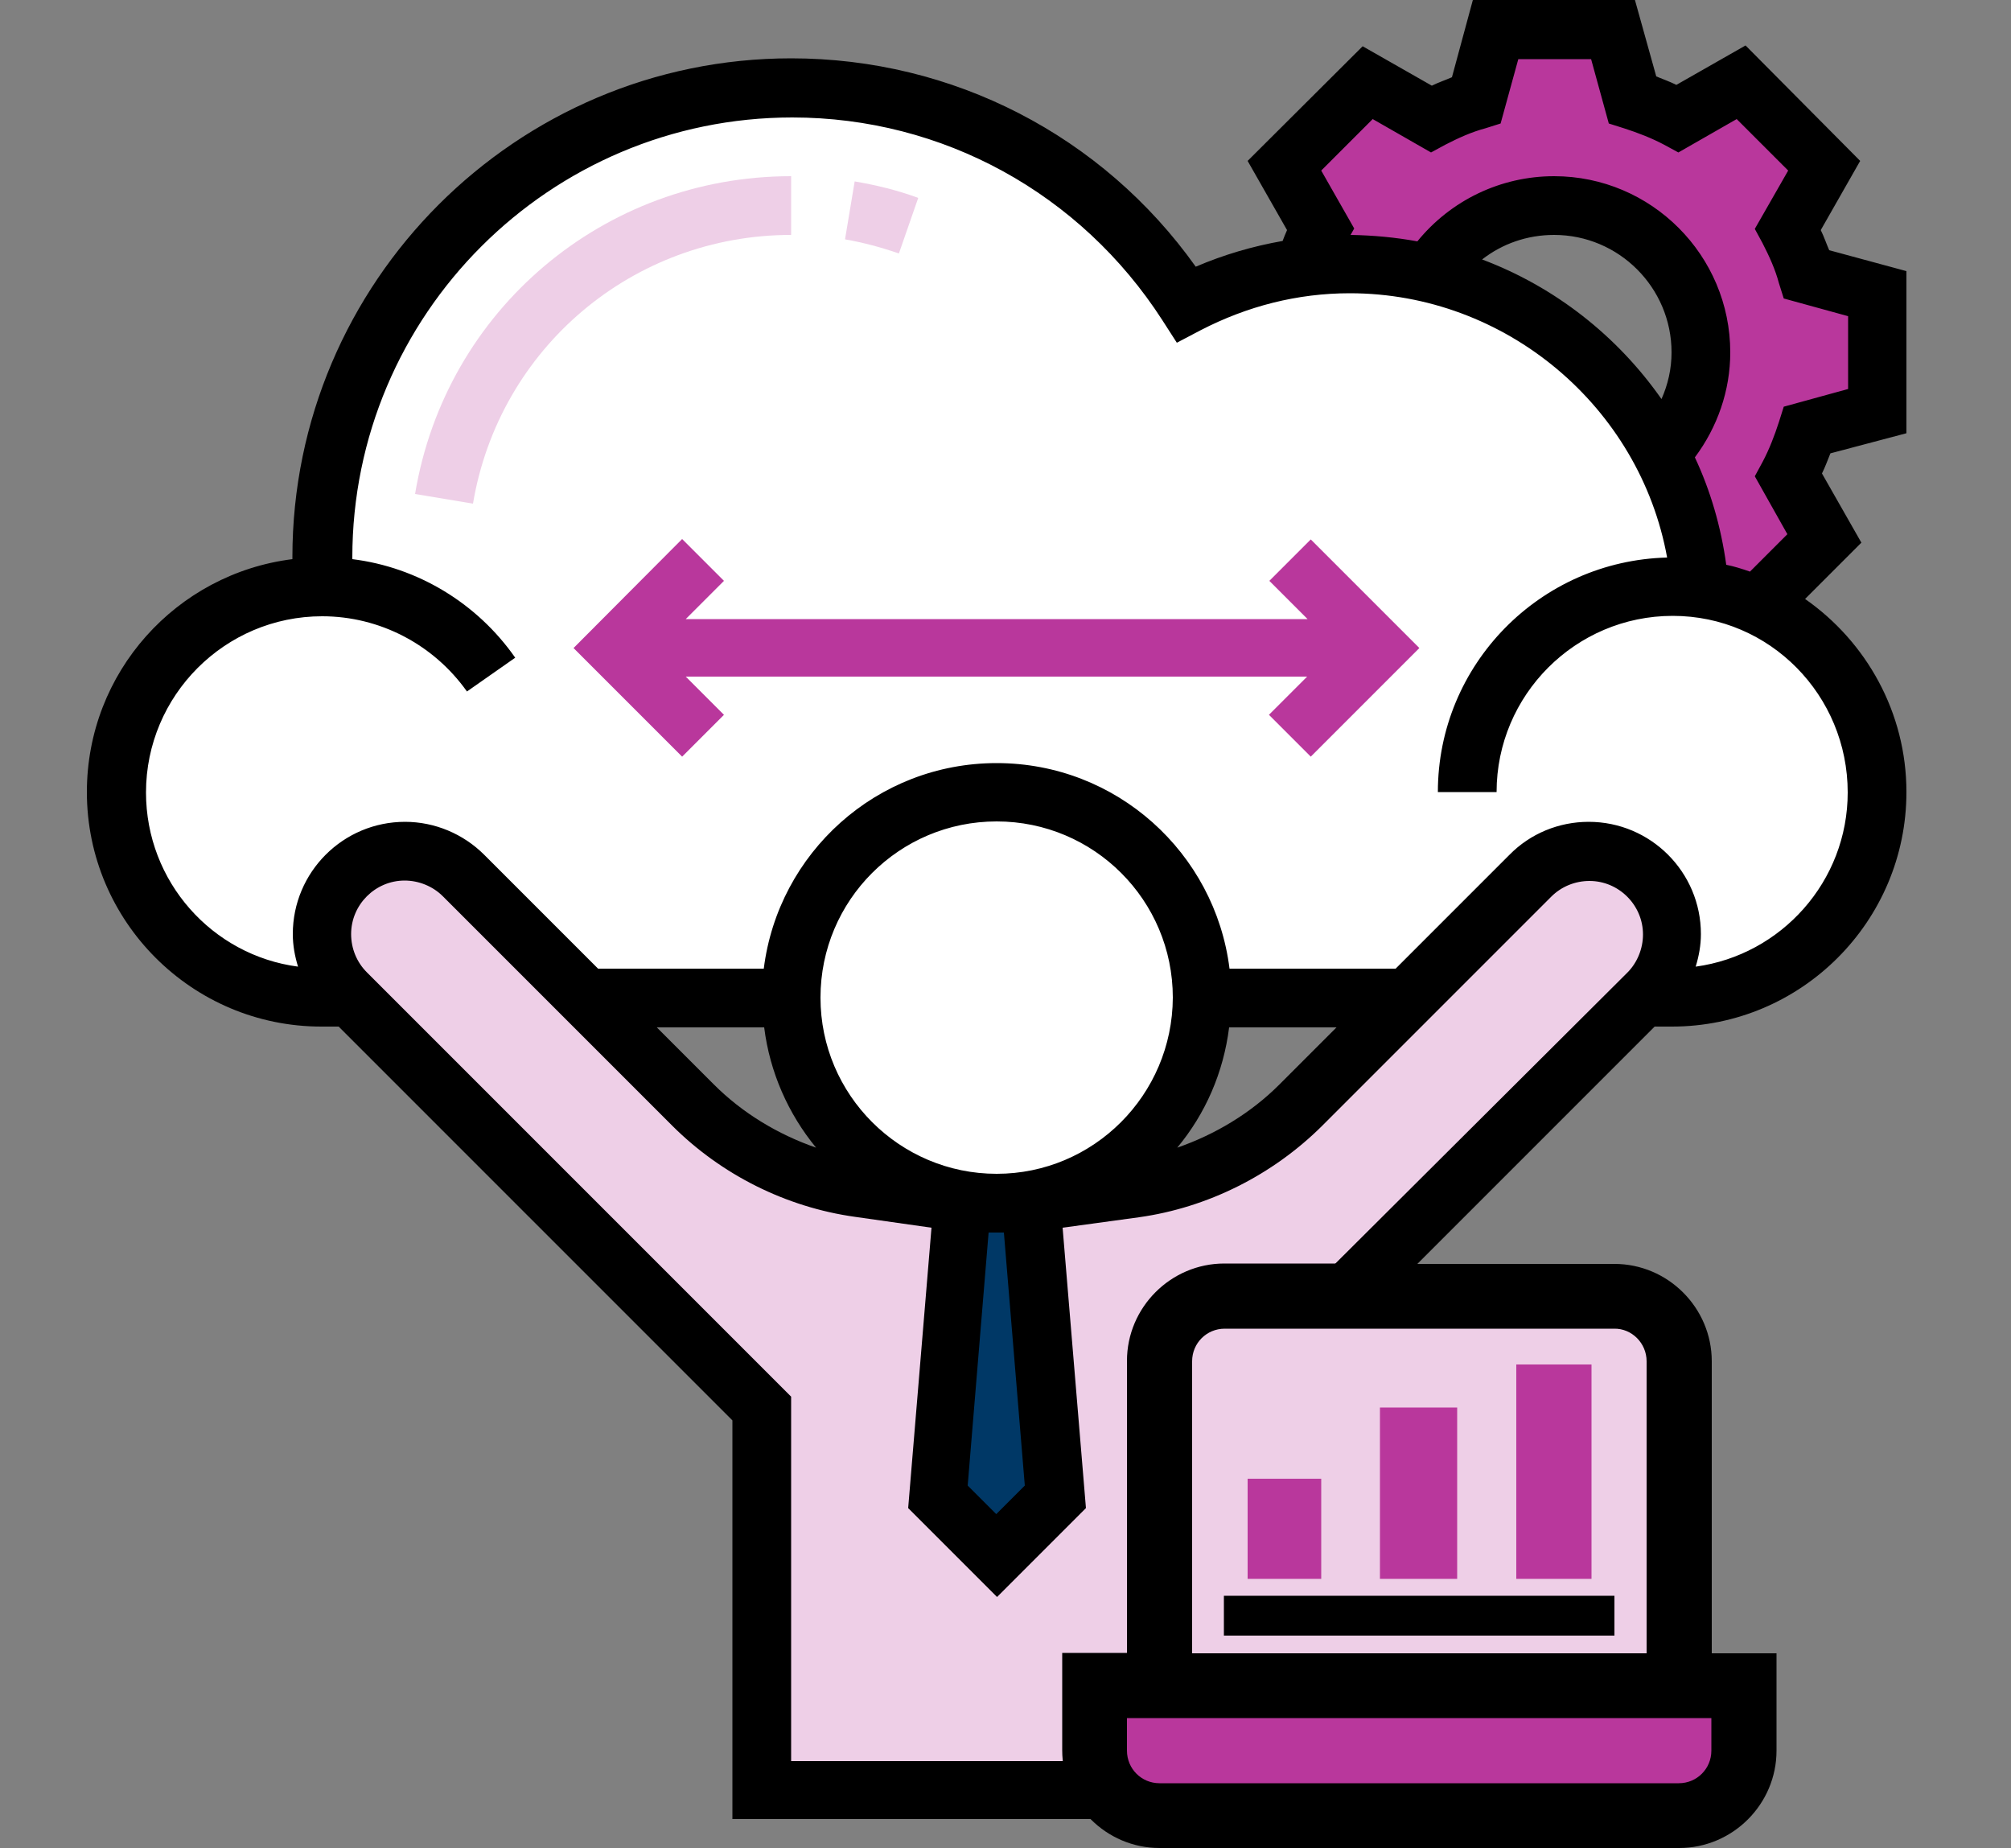
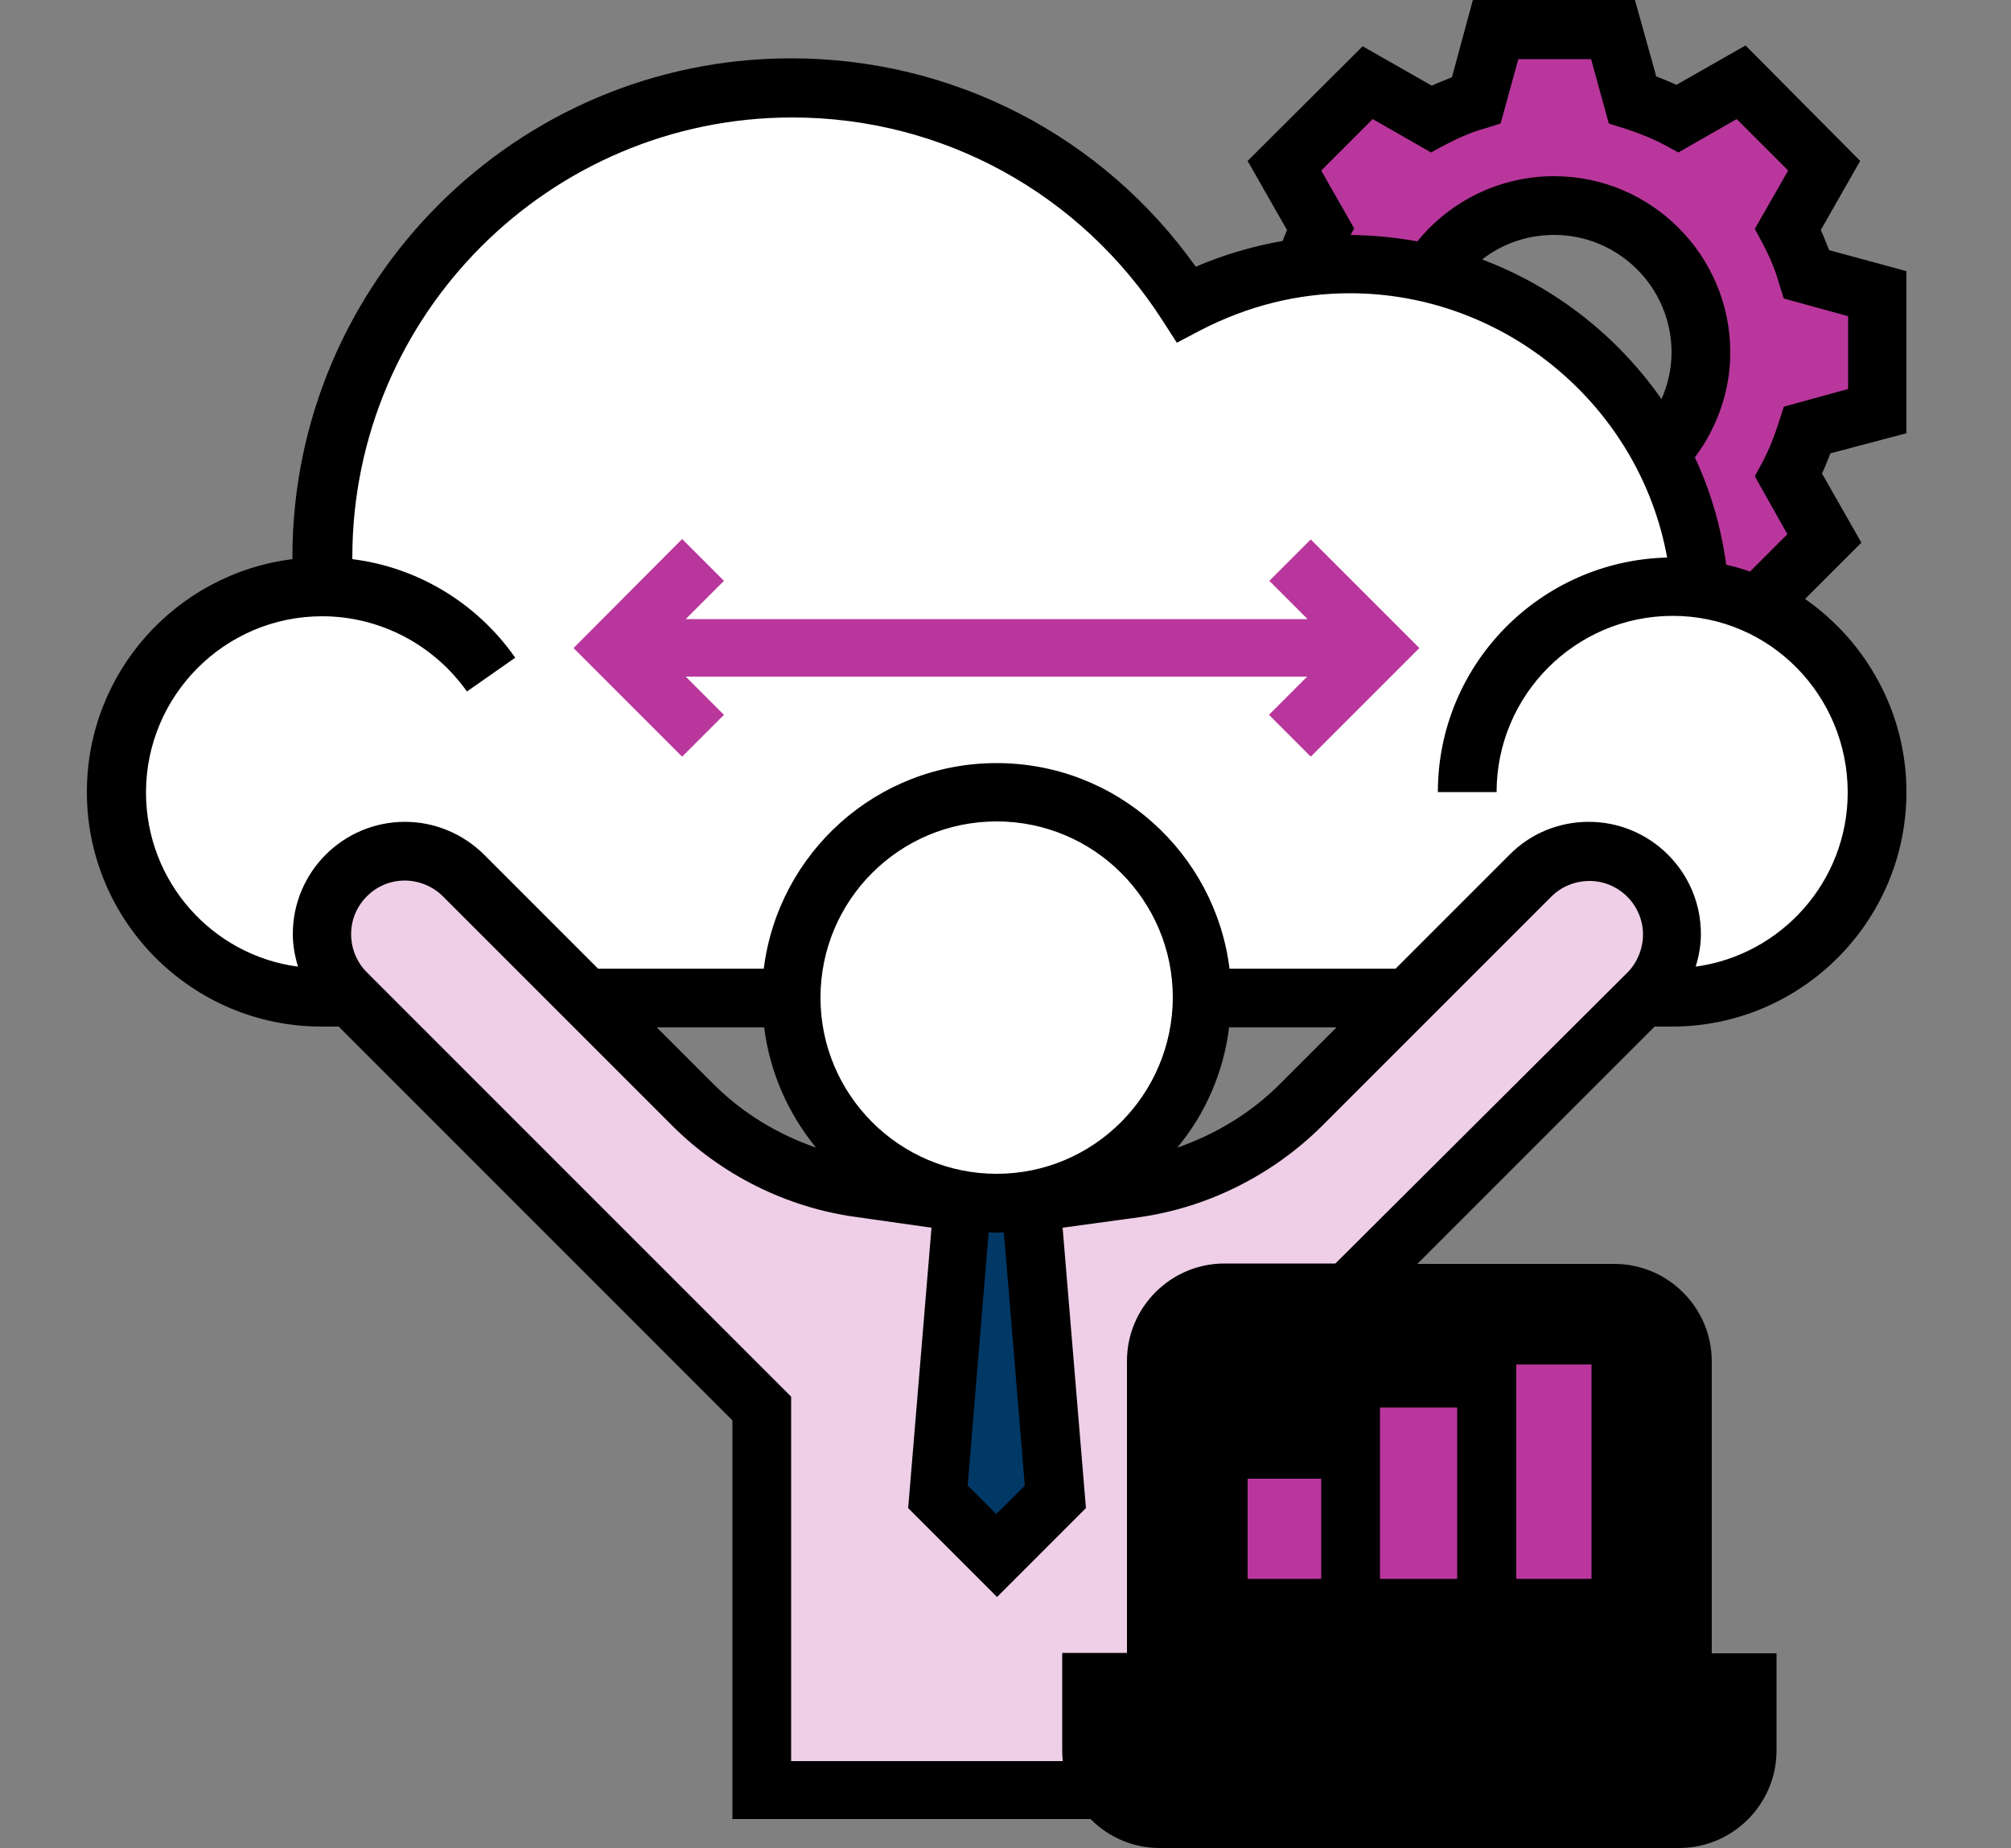
<svg xmlns="http://www.w3.org/2000/svg" version="1.1" id="Layer_1" x="0px" y="0px" viewBox="0 0 500 459.4" style="enable-background:new 0 0 500 459.4;" xml:space="preserve">
  <rect x="0" y="0" width="500" height="459.4" fill="#808080" stroke="none" />
  <style type="text/css">
	.st0{display:none;fill:#B9379C;}
	.st1{fill:#FFFFFF;}
	.st2{fill:#EECFE7;}
	.st3{fill:#003866;}
	.st4{fill:#B9379C;}
</style>
  <path class="st0" d="M38.3,336.1c17.3-1.6,34.7-2.4,52.1-2.5c30.3-0.2,60.6,1.4,90.9,3.3c0.3-0.1,0.7-0.2,1.1-0.2  c28.8-3.3,57.7-4,86.7-2.7c2.4,0.1,3.9,1.6,4.5,3.4c7.2,1.1,14.4,2.6,21.5,4.8c5.4,1.6,4.4,9.8-1.3,9.8c-19.4,0-38.7-0.7-58-1.7  c-27.4-1.4-54.8-3.5-82.3-4.9c-0.7,1.7-2.1,3.1-4.4,3.3c-36.3,3.7-72.6-0.6-109-1.8c2.9,6,9.1,10.2,16.2,10.2h360.4  c9.9,0,18-8.1,18-18l0,0v-18.2l-396.4-2.3L38.3,336.1L38.3,336.1z" />
  <path class="st1" d="M436.7,151.7c-4.5-2.1-9.3-3.5-14.3-4.1c-1-12.1-4.4-23.5-9.8-33.9c-11.6-22.1-32.4-38.7-57.2-44.6  c-6.5-1.5-13.3-2.3-20.3-2.3c-3.7,0-7.4,0.2-11.1,0.8c-10.5,1.3-20.4,4.6-29.3,9.2c-20.8-32.3-57-53.7-98.2-53.7  C132,23,79.7,75.2,79.7,139.7c0,2.5,0.1,4.9,0.2,7.3c-0.1,0-0.1,0-0.2,0c-28.2,0-51.1,22.9-51.1,51.1s22.9,51.1,51.1,51.1h335.6  c28.2,0,51.1-22.9,51.1-51.1C466.5,177.5,454.3,159.7,436.7,151.7z" />
  <path class="st2" d="M220.4,295.3l25.8,3.7l-6.1,73.1l14.6,14.6l14.6-14.6l-6.1-73.1l25.8-3.7c15.6-2.2,30.1-9.5,41.3-20.6  l26.6-26.6l30.4-30.4c3.8-3.8,9.2-6.1,14.6-6.1c5.7,0,10.9,2.3,14.6,6.1c3.7,3.8,6.1,8.9,6.1,14.6c0,5.5-2.2,10.7-6.1,14.6l-1.2,1.2  L313.3,350.2v94.8h-117v-94.8L94.2,248.1l-1.2-1.2c-3.8-3.8-6.1-9.2-6.1-14.6c0-5.7,2.3-10.9,6.1-14.6s8.9-6.1,14.6-6.1  c5.5,0,10.7,2.2,14.6,6.1l30.4,30.4l26.6,26.6C190.3,285.8,204.8,293.1,220.4,295.3z" />
  <path class="st3" d="M239.3,299l1.2,0.1h7.3h7.3l1.2-0.1l6.1,73.1l-14.6,14.6l-14.6-14.6L239.3,299z" />
  <circle class="st1" cx="247.8" cy="248.1" r="51.1" />
  <path class="st4" d="M467.6,72.3v29.2l-17.5,4.8c-1.2,3.8-2.7,7.6-4.7,11.2l8.9,15.8L437.8,150c-4.5-2.1-9.3-3.5-14.3-4.1  c-1-12.1-4.4-23.5-9.8-33.9h0.1c6.2-6.5,10-15.4,10-25.1c0-20.2-16.4-36.5-36.5-36.5c-13,0-24.4,6.8-30.7,16.9  c-6.5-1.5-13.3-2.3-20.3-2.3c-3.7,0-7.4,0.2-11.1,0.8c1.1-3.3,2.5-6.5,4-9.5l-8.9-15.8l20.6-20.6l15.8,8.9c3.6-1.9,7.4-3.4,11.2-4.7  l4.8-17.5h29.2l4.8,17.5c3.8,1.2,7.6,2.7,11.2,4.7l15.8-8.9l20.6,20.6l-8.9,15.8c1.9,3.6,3.4,7.4,4.7,11.2L467.6,72.3z" />
  <path d="M474,107.7V67.4l-19.2-5.2c-0.7-1.6-1.3-3.4-2.1-5l9.8-17.2L434,11.3l-17.2,9.8c-1.6-0.8-3.3-1.4-5-2.1L406.5,0h-40.3  L361,19.2c-1.6,0.7-3.4,1.3-5,2.1l-17.2-9.8L310.2,40l9.8,17.2c-0.4,0.9-0.8,1.9-1.1,2.7c-7.4,1.3-14.6,3.4-21.6,6.4  c-23.2-32.6-60.4-51.8-100.6-51.8c-68.3,0-124,55.6-124,124c0,0.2,0,0.3,0,0.5c-28.8,3.6-51.1,28.1-51.1,57.9  c0,32.2,26.2,58.3,58.3,58.3h4.3l97.9,97.9v99.1h131.4v-99.1l97.9-97.9h4.3c32.2,0,58.3-26.2,58.3-58.3c0-19.8-10-37.4-25.2-48  l14-14l-9.8-17.2c0.8-1.6,1.4-3.3,2.1-5L474,107.7z M298.8,347.2v90.6H196.7v-90.6L91.2,241.7c-2.5-2.5-3.9-5.9-3.9-9.5  c0-7.3,6-13.3,13.3-13.3c3.5,0,7,1.4,9.5,3.9l57,57c12.2,12.2,28.3,20.3,45.5,22.7l19,2.7l-5.8,69.7l22.1,22.1l22.1-22.1l-5.8-69.7  l19-2.6c17.1-2.4,33.2-10.5,45.5-22.7l57-57c2.5-2.5,5.9-3.9,9.5-3.9c7.3,0,13.3,6,13.3,13.3c0,3.5-1.4,7-3.9,9.5L298.8,347.2z   M190,255.4c1.4,11.2,6,21.5,12.9,29.9c-9.5-3.3-18.3-8.6-25.4-15.7l-14.2-14.2H190z M305.6,255.4h26.7l-14.2,14.2  c-7.1,7.1-15.9,12.4-25.4,15.7C299.7,276.9,304.2,266.6,305.6,255.4L305.6,255.4z M254.8,369.3l-7.1,7.1l-7.1-7.1l5.2-62.9h1.1  c0.2,0,0.4,0,0.8,0h1.9L254.8,369.3z M247.8,291.8c-24.1,0-43.8-19.6-43.8-43.8s19.6-43.8,43.8-43.8s43.8,19.6,43.8,43.8  C291.5,272.2,271.9,291.8,247.8,291.8z M459.4,197c0,22.1-16.5,40.4-37.8,43.3c0.8-2.6,1.3-5.3,1.3-8.1c0-15.4-12.5-27.9-27.9-27.9  c-7.4,0-14.5,2.9-19.7,8.2l-28.3,28.3h-41.3c-3.6-28.8-28.1-51.1-57.9-51.1s-54.3,22.3-57.9,51.1h-41.2l-28.3-28.3  c-5.2-5.2-12.3-8.2-19.7-8.2c-15.4,0-27.9,12.5-27.9,27.9c0,2.8,0.5,5.5,1.3,8.1c-21.3-2.8-37.8-21.1-37.8-43.3  c0-24.1,19.6-43.8,43.8-43.8c14.3,0,27.7,7,36,18.7l12-8.4c-9.5-13.6-24.3-22.5-40.5-24.5c0-0.1,0-0.3,0-0.4  c0-60.4,49.1-109.4,109.4-109.4c37.4,0,71.7,18.9,92,50.4l3.6,5.6l5.9-3.1c11.6-6,24.1-9.2,37.1-9.2c38.8,0,72.1,28.2,78.9,65.7  c-31.6,0.8-57,26.6-57,58.3h14.6c0-24.1,19.6-43.8,43.8-43.8S459.4,172.9,459.4,197z M413.1,99.2c-11-15.7-26.5-27.9-44.6-34.7  c5-3.9,11.2-6.1,17.9-6.1c16.1,0,29.2,13.1,29.2,29.2C415.6,91.7,414.7,95.6,413.1,99.2z M444.4,132.8l-9.3,9.3  c-2-0.7-3.9-1.3-5.9-1.7c-1.3-9.4-3.9-18.4-7.8-26.7c5.6-7.5,8.8-16.6,8.8-26.1c0-24.1-19.6-43.8-43.8-43.8c-13.3,0-25.7,6-34,16.2  c-5.5-1-10.9-1.5-16.6-1.6l0.9-1.6l-8.2-14.4l12.8-12.8l14.5,8.3l3.5-1.9c3.3-1.7,6.6-3.2,10-4.1l3.8-1.2l4.4-16h18.1l4.4,16  l3.8,1.2c3.4,1.1,6.8,2.4,10,4.1l3.5,1.9l14.5-8.3l12.8,12.8l-8.3,14.5l1.9,3.5c1.7,3.3,3.2,6.6,4.1,10l1.2,3.8l16,4.4v18.1l-16,4.4  l-1.2,3.8c-1.1,3.4-2.4,6.8-4.1,10l-1.9,3.5L444.4,132.8z" />
  <path class="st4" d="M315.6,144.4l9.5,9.5H170.5l9.5-9.5L169.6,134l-27,27.1l27,27l10.4-10.4l-9.5-9.5H325l-9.5,9.5l10.4,10.4l27-27  l-27-27L315.6,144.4z" />
-   <path class="st2" d="M228.3,49.2c-5.1-1.9-10.5-3.2-15.8-4.1l-2.4,14.4c4.6,0.8,9,2,13.4,3.5L228.3,49.2z" />
-   <path class="st2" d="M196.7,43.8c-46.5,0-85.9,33.2-93.5,79l14.4,2.4c6.5-38.7,39.8-66.8,79.1-66.8V43.8z" />
  <path d="M336.7,314.1h-32.3c-13.3,0-24.2,10.9-24.2,24.2v72.6h-16.1v24.2c0,13.4,10.9,24.3,24.2,24.3h129.2  c13.3,0,24.2-10.9,24.2-24.2V411h-16.1v-72.6c0-13.3-10.9-24.2-24.2-24.2h-48.4" />
-   <path class="st4" d="M425.5,435.2c0,4.5-3.6,8.1-8.1,8.1H288.3c-4.5,0-8.1-3.6-8.1-8.1v-8.1h145.3V435.2z" />
-   <path class="st2" d="M409.4,338.4V411h-113v-72.6c0-4.5,3.6-8.1,8.1-8.1h96.8C405.7,330.2,409.4,333.9,409.4,338.4z" />
  <path class="st4" d="M377,339.2h18.7v53.3H377V339.2z" />
  <path class="st4" d="M343.1,349.9h19.2v42.6h-19.2V349.9z" />
  <path class="st4" d="M310.2,367.6h18.3v24.9h-18.3V367.6z" />
  <path d="M304.3,396.7h97.1v9.9h-97.1V396.7z" />
</svg>